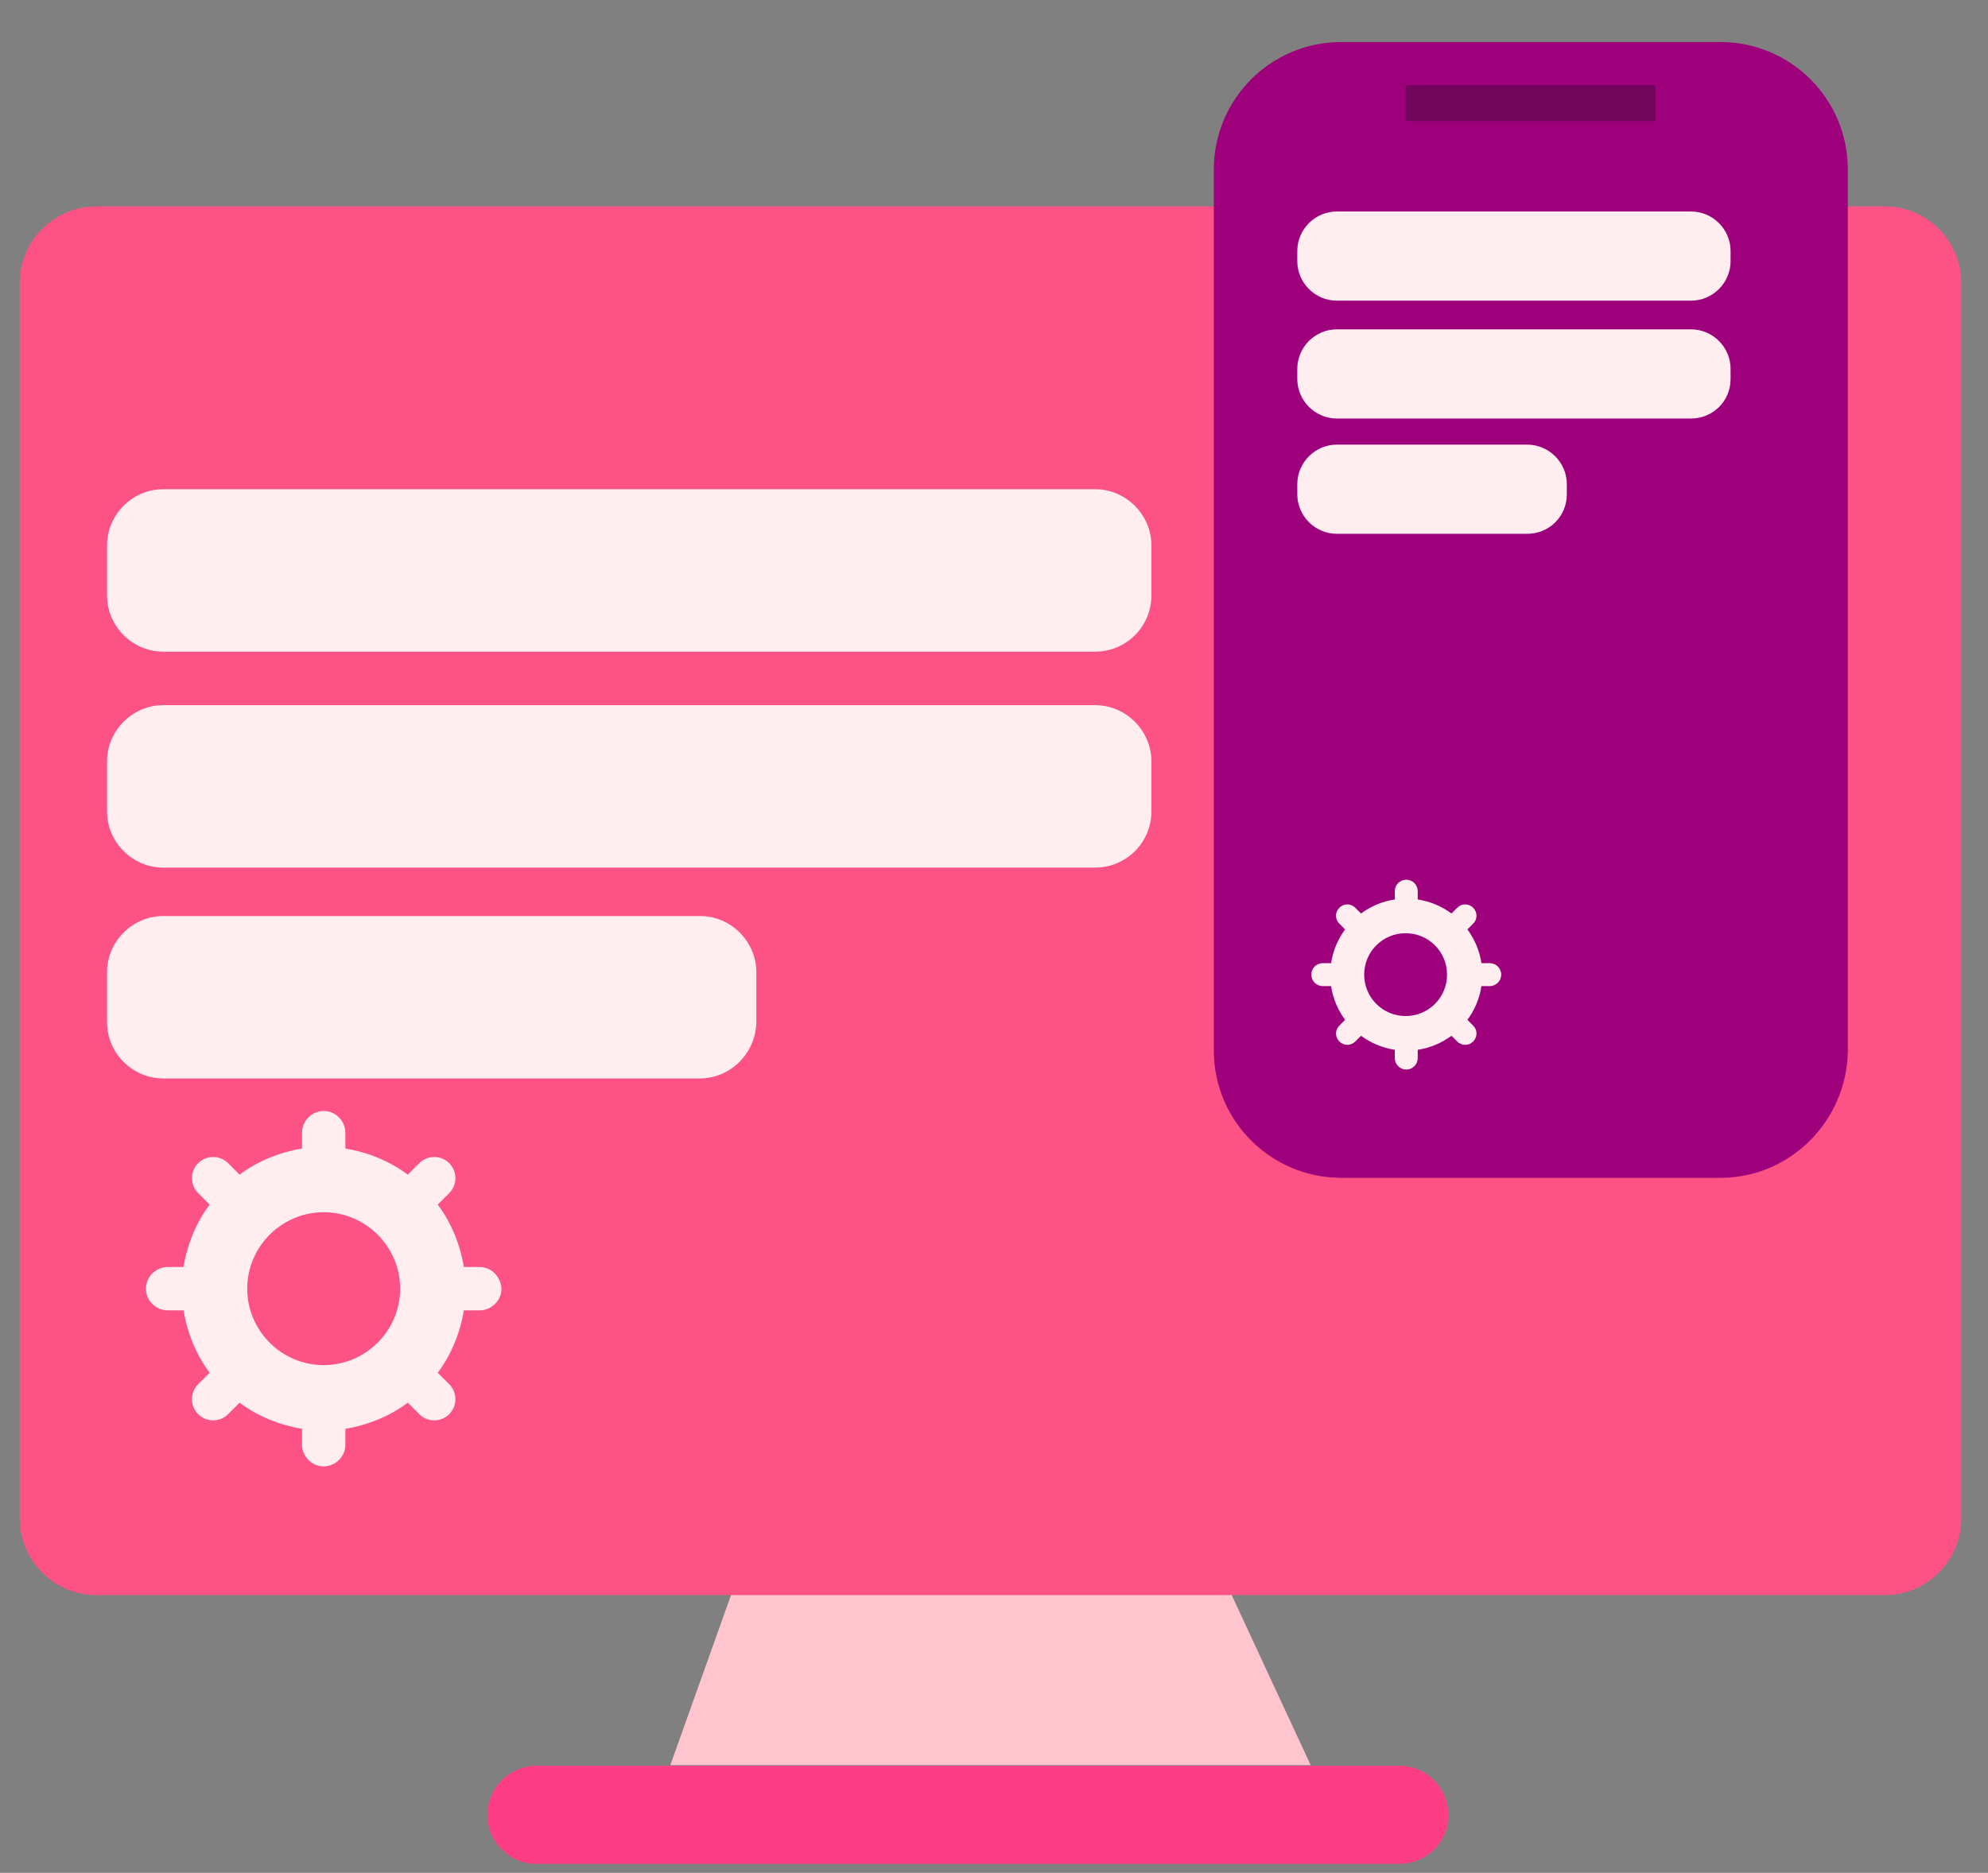
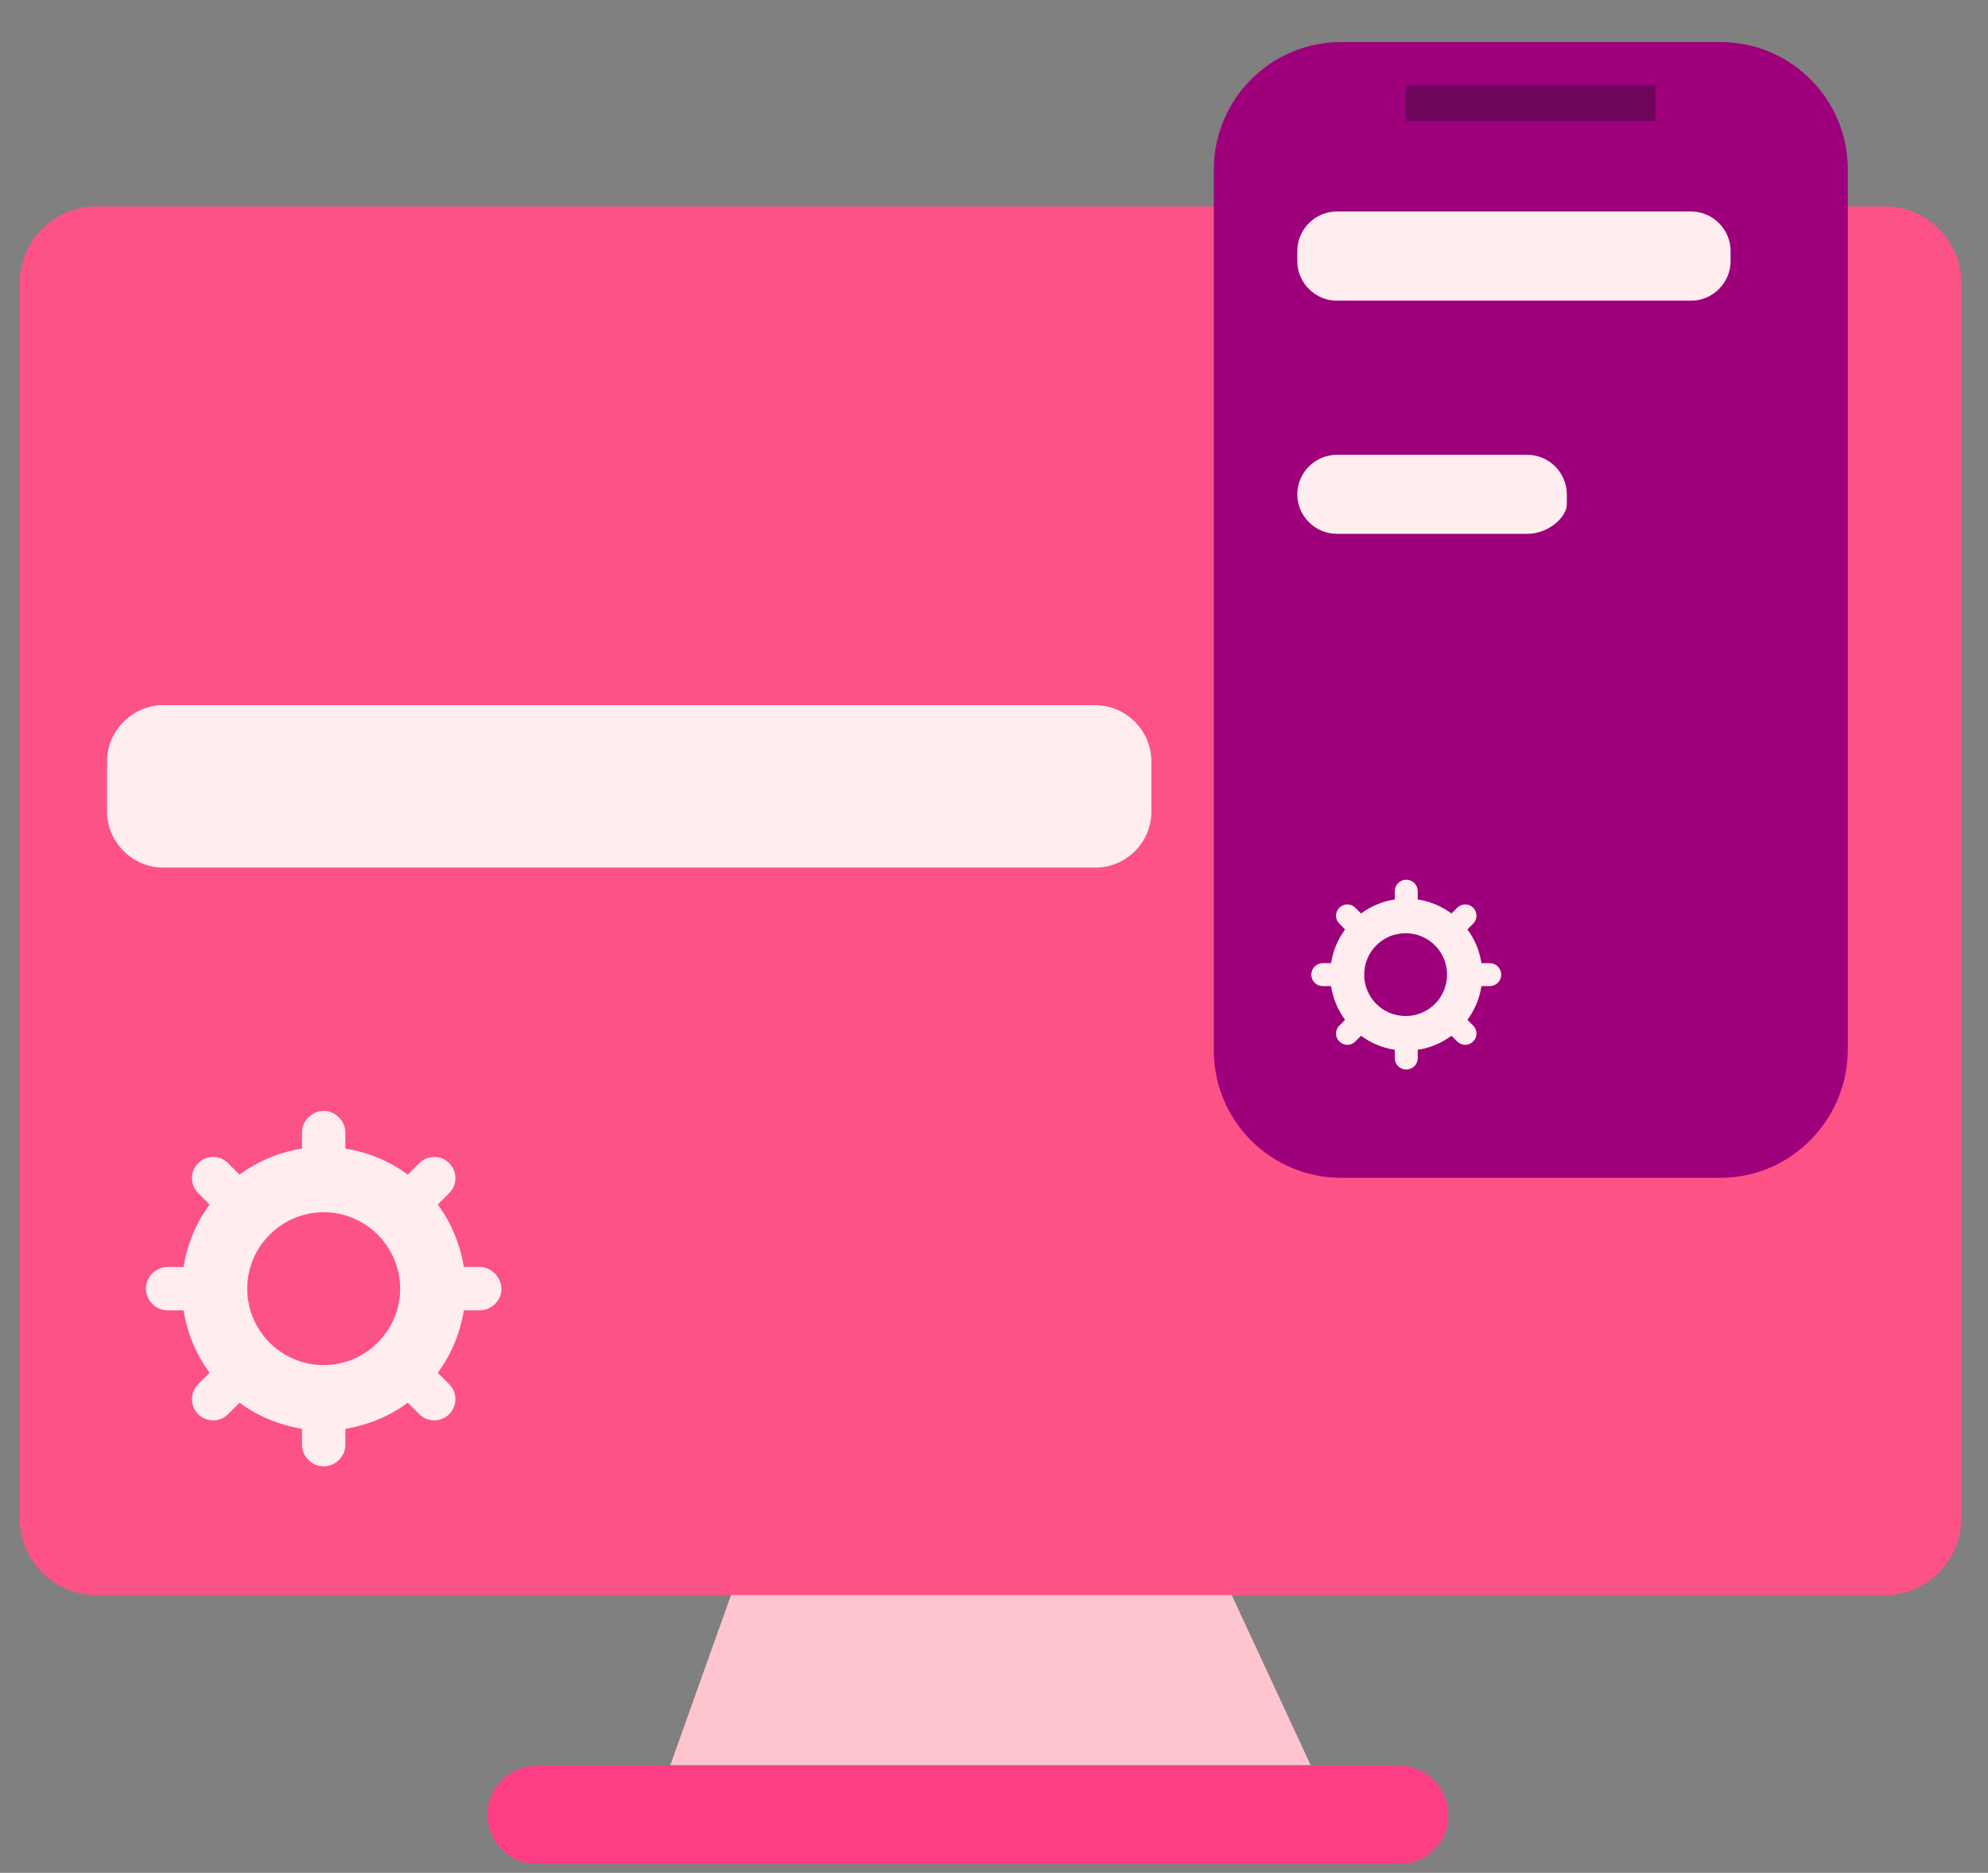
<svg xmlns="http://www.w3.org/2000/svg" version="1.1" id="Layer_1" x="0px" y="0px" viewBox="0 0 312 294" style="enable-background:new 0 0 312 294;" xml:space="preserve">
  <rect x="0" y="0" width="312" height="294" fill="#808080" stroke="none" />
  <style type="text/css">
	.st0{fill:#FFC5CE;}
	.st1{fill:#FD5286;}
	.st2{fill:#FD3D84;}
	.st3{fill:#FFEDF0;}
	.st4{fill:#9D007A;}
	.st5{fill:#70055C;}
</style>
  <polygon class="st0" points="129.5,209 105.2,277.1 205.7,277.1 176.5,214.2 " />
  <path class="st1" d="M295.8,250.4H15.1c-6.6,0-12-5.4-12-12v-194c0-6.6,5.4-12,12-12h280.7c6.6,0,12,5.4,12,12v194  C307.8,245,302.4,250.4,295.8,250.4z" />
  <path class="st2" d="M219.6,292.6H84.2c-4.3,0-7.7-3.5-7.7-7.7v0c0-4.3,3.5-7.7,7.7-7.7h135.4c4.3,0,7.7,3.5,7.7,7.7v0  C227.4,289.1,223.9,292.6,219.6,292.6z" />
-   <path class="st3" d="M171.9,102.3H25.6c-4.8,0-8.8-4-8.8-8.8v-7.9c0-4.8,4-8.8,8.8-8.8h146.3c4.8,0,8.8,4,8.8,8.8v7.9  C180.7,98.4,176.7,102.3,171.9,102.3z" />
  <path class="st3" d="M171.9,136.2H25.6c-4.8,0-8.8-4-8.8-8.8v-7.9c0-4.8,4-8.8,8.8-8.8h146.3c4.8,0,8.8,4,8.8,8.8v7.9  C180.7,132.3,176.7,136.2,171.9,136.2z" />
-   <path class="st3" d="M109.8,169.3H25.6c-4.8,0-8.8-4-8.8-8.8v-7.9c0-4.8,4-8.8,8.8-8.8h84.3c4.8,0,8.8,4,8.8,8.8v7.9  C118.6,165.3,114.7,169.3,109.8,169.3z" />
  <path class="st4" d="M270,184.9h-59.5c-11,0-20-8.9-20-20V26.6c0-11,8.9-20,20-20H270c11,0,20,8.9,20,20v138.3  C289.9,175.9,281,184.9,270,184.9z" />
  <path class="st3" d="M265.4,47.2h-55.6c-3.4,0-6.2-2.8-6.2-6.2v-1.6c0-3.4,2.8-6.2,6.2-6.2h55.6c3.4,0,6.2,2.8,6.2,6.2V41  C271.6,44.4,268.8,47.2,265.4,47.2z" />
-   <path class="st3" d="M265.4,65.7h-55.6c-3.4,0-6.2-2.8-6.2-6.2v-1.6c0-3.4,2.8-6.2,6.2-6.2h55.6c3.4,0,6.2,2.8,6.2,6.2v1.6  C271.6,63,268.8,65.7,265.4,65.7z" />
-   <path class="st3" d="M239.7,83.8h-29.9c-3.4,0-6.2-2.8-6.2-6.2V76c0-3.4,2.8-6.2,6.2-6.2h29.9c3.4,0,6.2,2.8,6.2,6.2v1.6  C245.9,81.1,243.1,83.8,239.7,83.8z" />
+   <path class="st3" d="M239.7,83.8h-29.9c-3.4,0-6.2-2.8-6.2-6.2c0-3.4,2.8-6.2,6.2-6.2h29.9c3.4,0,6.2,2.8,6.2,6.2v1.6  C245.9,81.1,243.1,83.8,239.7,83.8z" />
  <path class="st3" d="M75.3,198.9h-2.5c-0.6-3.6-2-7-4.1-9.8l1.8-1.8c1.3-1.3,1.3-3.4,0-4.7h0c-1.3-1.3-3.4-1.3-4.7,0l-1.8,1.8  c-2.8-2.1-6.2-3.5-9.8-4.1v-2.5c0-1.8-1.5-3.4-3.4-3.4h0c-1.8,0-3.4,1.5-3.4,3.4v2.5c-3.6,0.6-7,2-9.8,4.1l-1.8-1.8  c-1.3-1.3-3.4-1.3-4.7,0c-1.3,1.3-1.3,3.4,0,4.7l1.8,1.8c-2.1,2.8-3.5,6.2-4.1,9.8h-2.5c-1.8,0-3.4,1.5-3.4,3.4  c0,1.8,1.5,3.4,3.4,3.4h2.5c0.6,3.6,2,7,4.1,9.8l-1.8,1.8c-1.3,1.3-1.3,3.4,0,4.7c1.3,1.3,3.4,1.3,4.7,0l1.8-1.8  c2.8,2.1,6.2,3.5,9.8,4.1v2.5c0,1.8,1.5,3.4,3.4,3.4h0c1.8,0,3.4-1.5,3.4-3.4v-2.5c3.6-0.6,7-2,9.8-4.1l1.8,1.8  c1.3,1.3,3.4,1.3,4.7,0h0c1.3-1.3,1.3-3.4,0-4.7l-1.8-1.8c2.1-2.8,3.5-6.2,4.1-9.8h2.5c1.8,0,3.4-1.5,3.4-3.4  C78.6,200.4,77.1,198.9,75.3,198.9z M50.8,214.3c-6.6,0-12-5.4-12-12c0-6.6,5.4-12,12-12s12,5.4,12,12  C62.8,208.9,57.4,214.3,50.8,214.3z" />
  <path class="st3" d="M233.8,151.2h-1.3c-0.3-2-1.1-3.8-2.2-5.3l0.9-0.9c0.7-0.7,0.7-1.8,0-2.5l0,0c-0.7-0.7-1.8-0.7-2.5,0l-0.9,0.9  c-1.5-1.1-3.3-1.9-5.3-2.2v-1.3c0-1-0.8-1.8-1.8-1.8h0c-1,0-1.8,0.8-1.8,1.8v1.3c-2,0.3-3.8,1.1-5.3,2.2l-0.9-0.9  c-0.7-0.7-1.8-0.7-2.5,0c-0.7,0.7-0.7,1.8,0,2.5l0.9,0.9c-1.1,1.5-1.9,3.3-2.2,5.3h-1.3c-1,0-1.8,0.8-1.8,1.8s0.8,1.8,1.8,1.8h1.3  c0.3,2,1.1,3.8,2.2,5.3l-0.9,0.9c-0.7,0.7-0.7,1.8,0,2.5c0.7,0.7,1.8,0.7,2.5,0l0.9-0.9c1.5,1.1,3.3,1.9,5.3,2.2v1.3  c0,1,0.8,1.8,1.8,1.8h0c1,0,1.8-0.8,1.8-1.8v-1.3c2-0.3,3.8-1.1,5.3-2.2l0.9,0.9c0.7,0.7,1.8,0.7,2.5,0l0,0c0.7-0.7,0.7-1.8,0-2.5  l-0.9-0.9c1.1-1.5,1.9-3.3,2.2-5.3h1.3c1,0,1.8-0.8,1.8-1.8S234.8,151.2,233.8,151.2z M220.6,159.5c-3.6,0-6.5-2.9-6.5-6.5  c0-3.6,2.9-6.5,6.5-6.5s6.5,2.9,6.5,6.5C227.1,156.6,224.2,159.5,220.6,159.5z" />
  <rect x="220.6" y="13.4" class="st5" width="39.2" height="5.6" />
</svg>